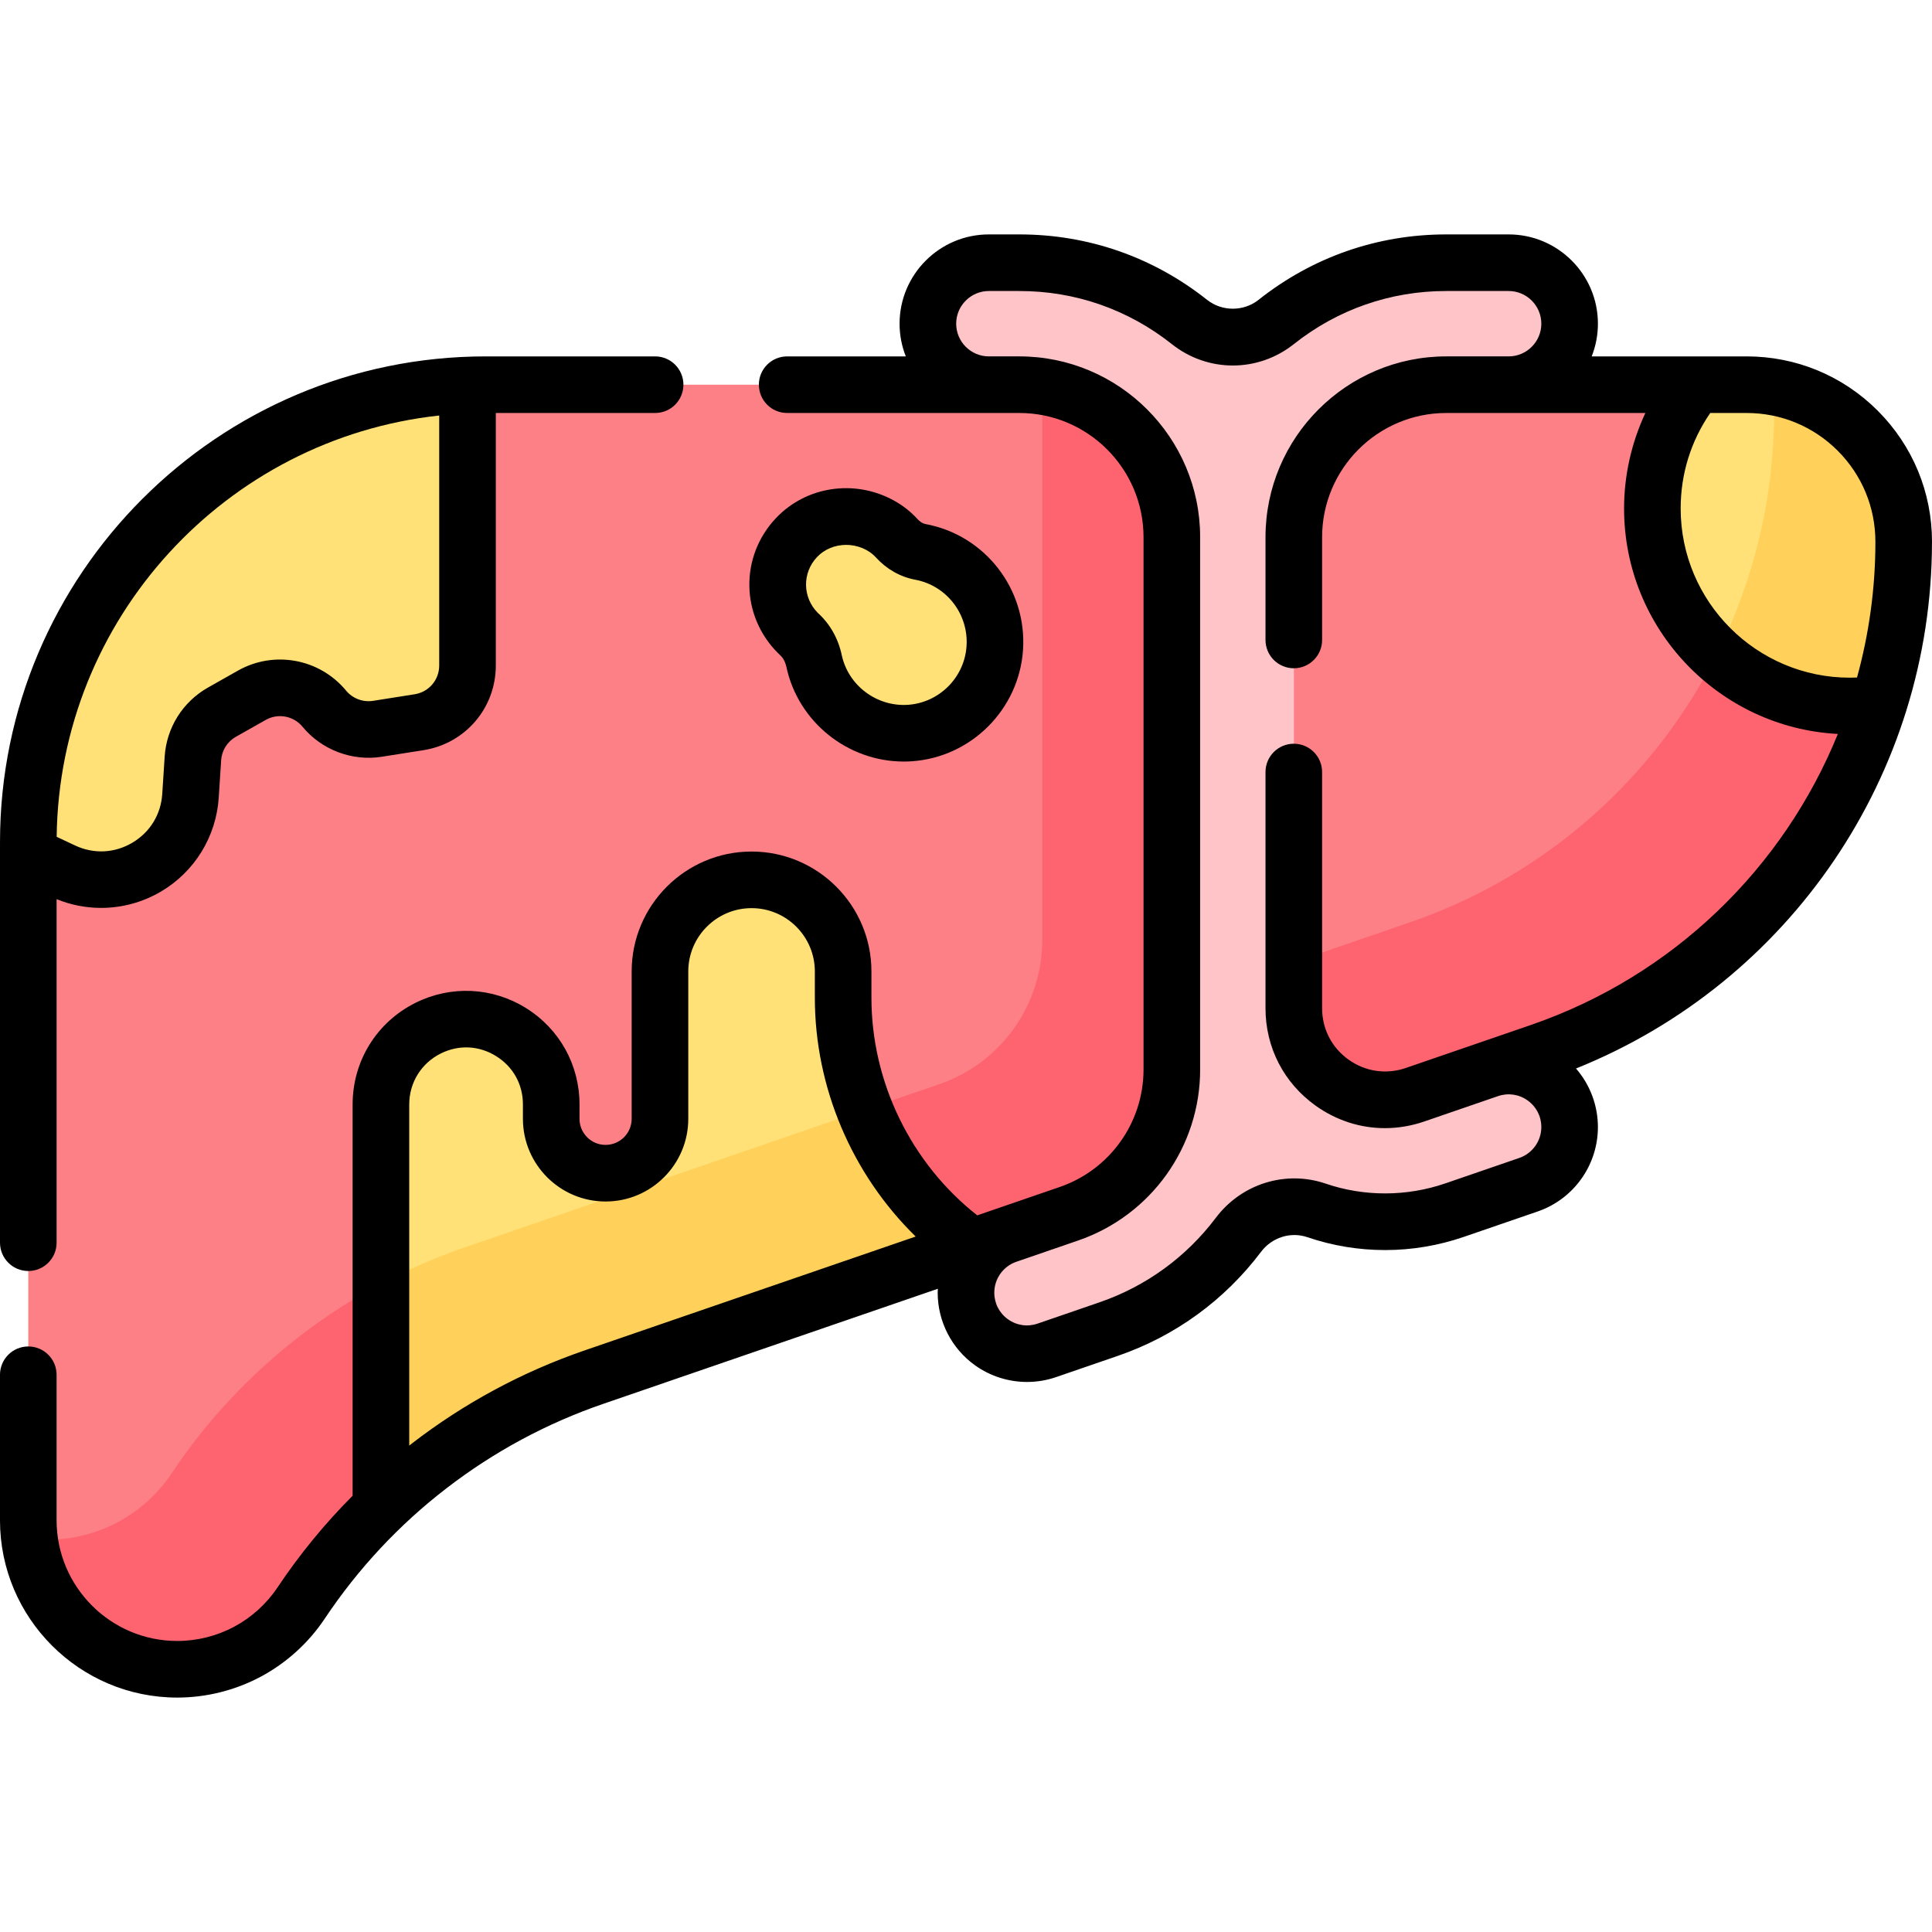
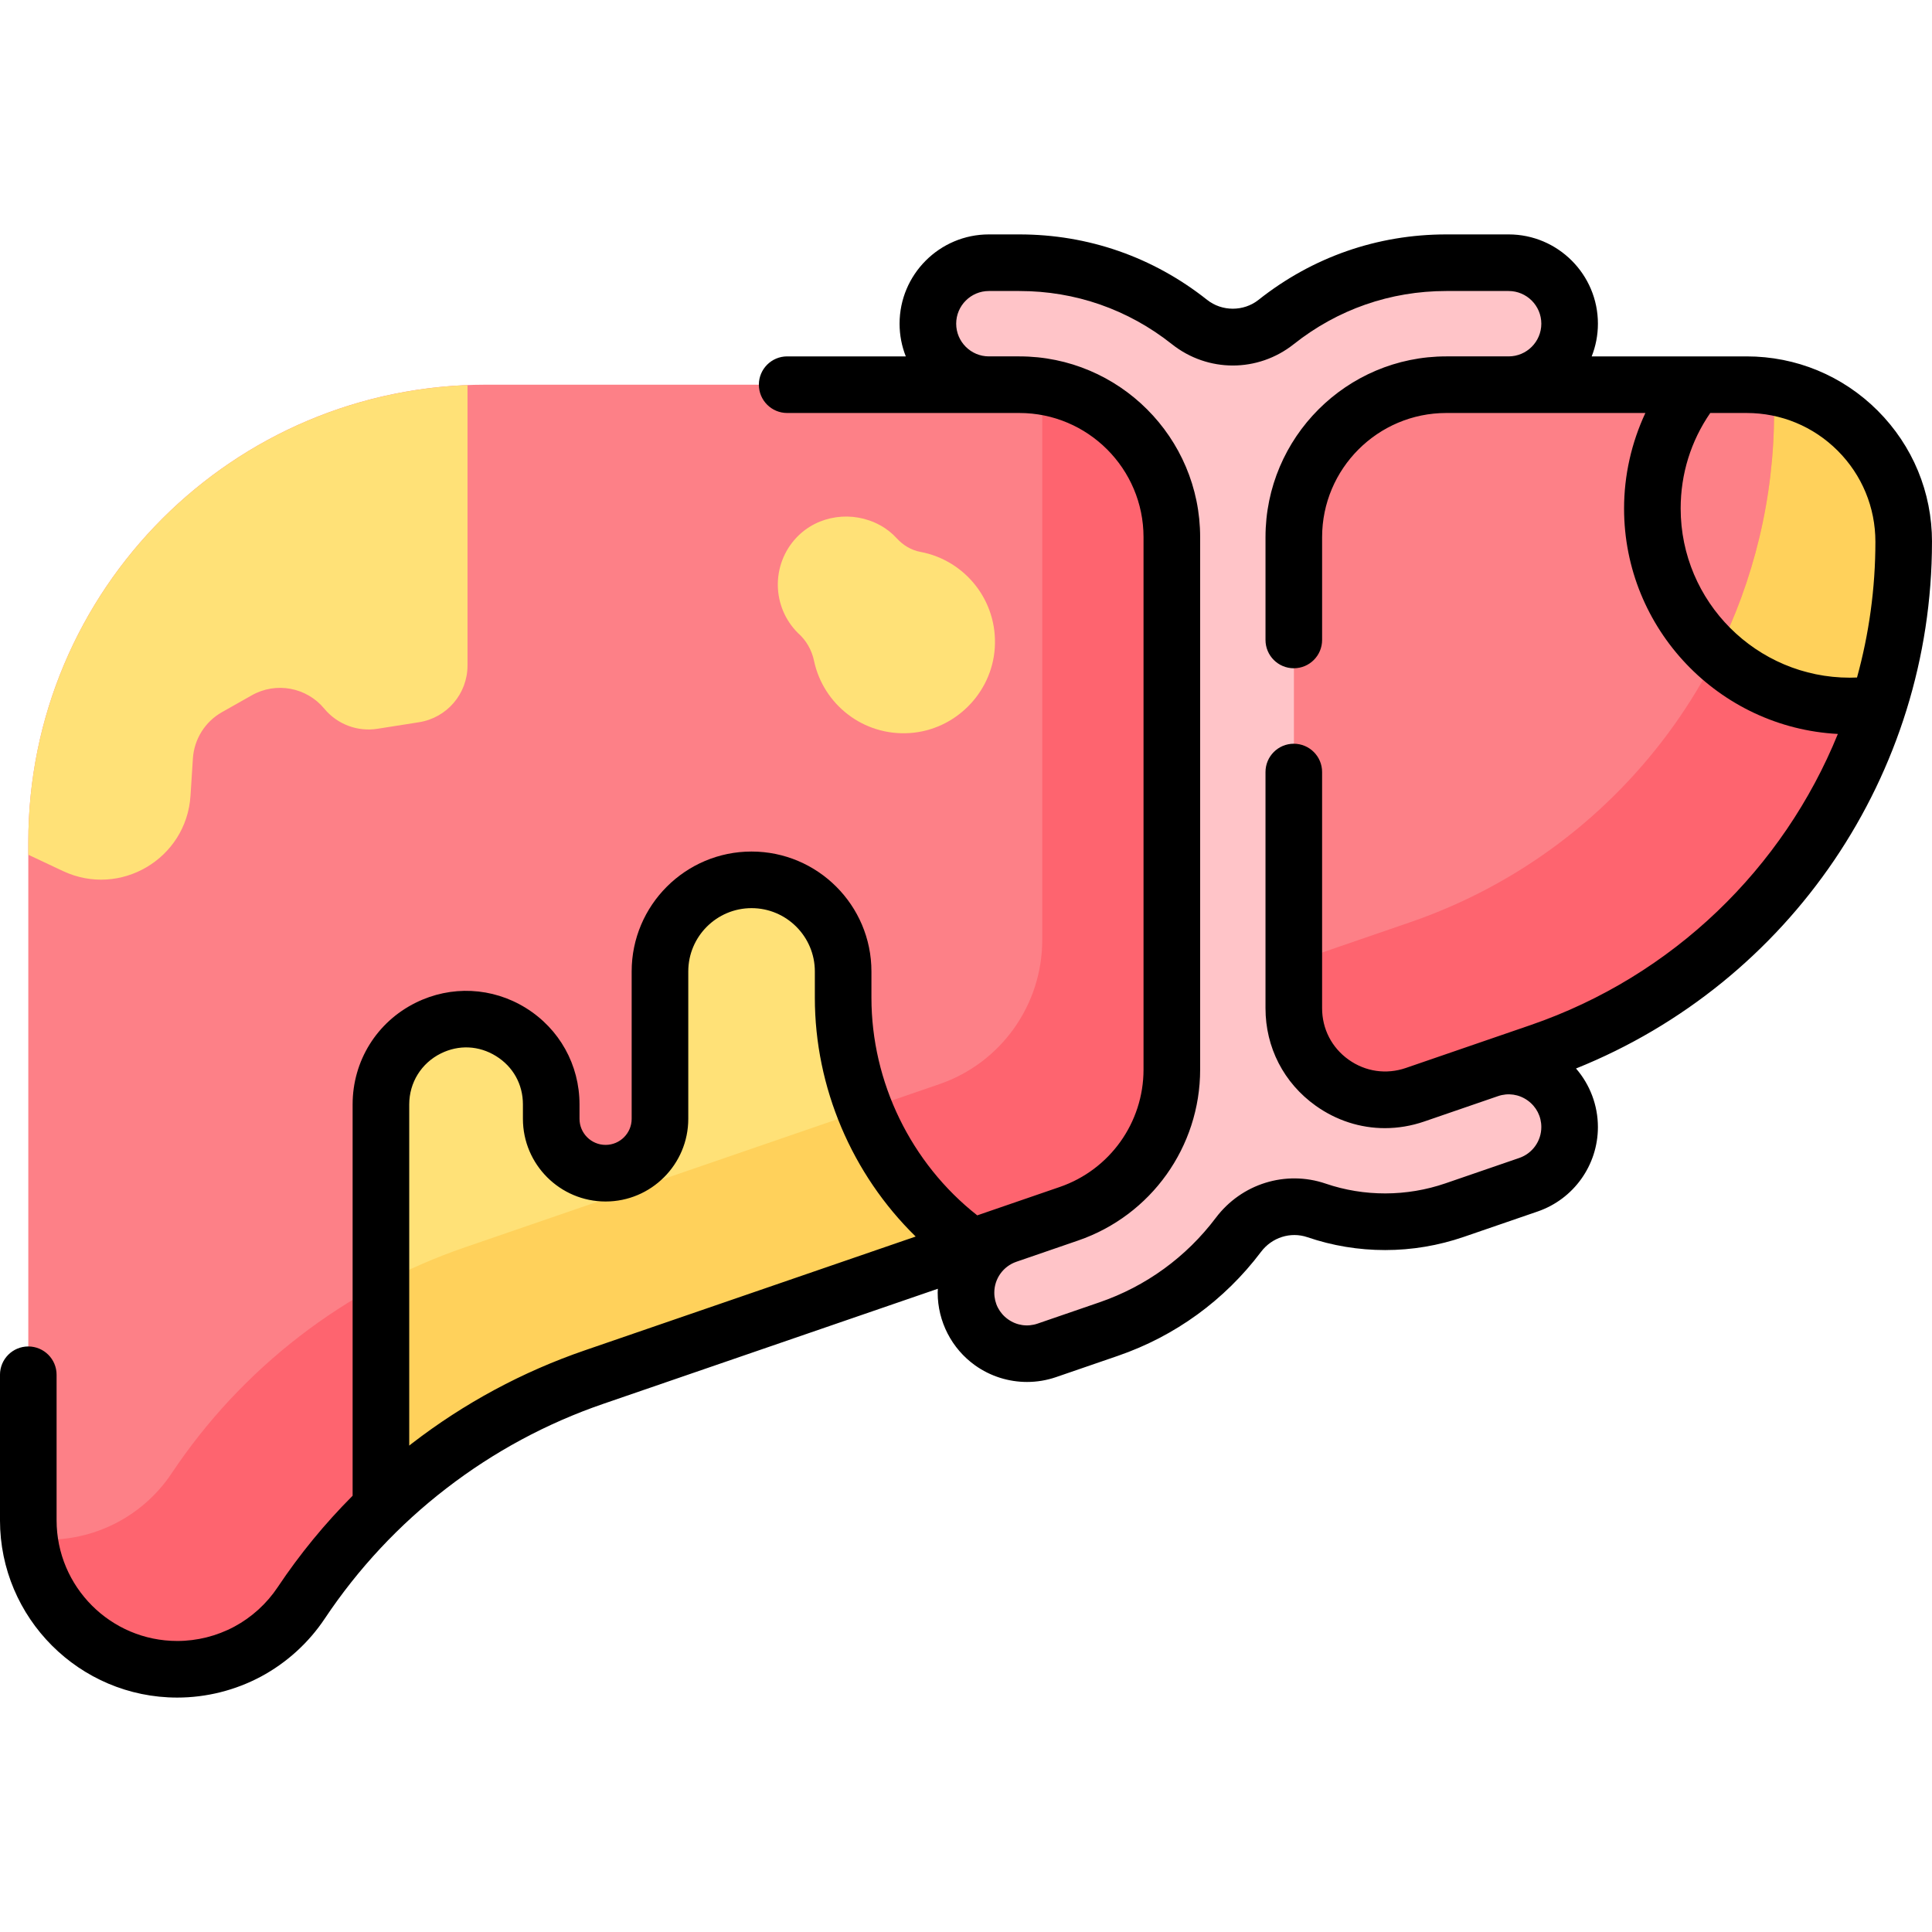
<svg xmlns="http://www.w3.org/2000/svg" id="Capa_1" enable-background="new 0 0 512 512" height="512" viewBox="0 0 512 512" width="512">
  <g>
    <path d="m375.002 290.119c-15.74 5.413-32.128-6.281-32.128-22.926v-124.839c0-22.316 18.091-40.407 40.406-40.407h16.523c8.926 0 16.163-7.236 16.163-16.163 0-8.926-7.236-16.163-16.163-16.163h-16.523c-17.02 0-32.688 5.882-45.089 15.715-6.699 5.312-16.261 5.312-22.961 0-12.401-9.833-28.069-15.715-45.089-15.715h-8.081c-8.926 0-16.163 7.236-16.163 16.163 0 8.926 7.236 16.163 16.163 16.163h8.081c22.316 0 40.406 18.091 40.406 40.407v141.097c0 17.251-10.953 32.6-27.266 38.21l-16.376 5.632c-6.525 2.244-10.906 8.384-10.906 15.284 0 11.096 10.926 18.893 21.419 15.284l16.376-5.632c14.041-4.828 25.873-13.673 34.399-24.983 4.797-6.363 13.17-9.045 20.711-6.471 5.706 1.948 11.82 3.006 18.177 3.006h.001c6.26 0 12.461-1.041 18.431-3.094l19.545-6.721c6.526-2.244 10.907-8.384 10.907-15.285 0-11.098-10.927-18.894-21.421-15.284z" fill="#ffc4c8" />
    <g>
      <path d="m462.866 101.948h-79.586c-22.316 0-40.406 18.091-40.406 40.407v124.839c0 16.645 16.388 28.339 32.128 22.926l33.039-11.362c57.713-19.847 96.459-74.146 96.459-135.176 0-22.994-18.64-41.634-41.634-41.634z" fill="#fd8087" />
      <path d="m270.142 101.948h-141.422c-66.948 0-121.22 54.272-121.22 121.22v179.725c0 21.804 17.676 39.48 39.48 39.48 13.2 0 25.527-6.597 32.85-17.581 18.607-27.911 45.868-48.938 77.59-59.847l125.863-43.284c16.314-5.61 27.266-20.959 27.266-38.21v-141.097c0-22.316-18.091-40.406-40.407-40.406z" fill="#fd8087" />
      <path d="m111.049 191.397c7.397-1.168 12.845-7.544 12.845-15.032v-74.313c-64.709 2.534-116.394 55.785-116.394 121.115v3.348l9.187 4.323c15.149 7.128 32.718-3.244 33.796-19.951l.638-9.888c.331-5.127 3.226-9.741 7.699-12.269l7.908-4.47c6.418-3.627 14.512-2.133 19.212 3.546 3.428 4.142 8.787 6.168 14.098 5.329z" fill="#ffe177" />
    </g>
    <path d="m469.604 102.498c.357 2.194.551 4.443.551 6.737 0 61.03-38.747 115.329-96.459 135.176l-30.821 10.599v12.182c0 16.645 16.388 28.339 32.128 22.926l33.039-11.362c57.713-19.847 96.459-74.146 96.459-135.176-.001-20.698-15.109-37.86-34.897-41.082z" fill="#fe646f" />
-     <path d="m462.867 101.948h-13.396c-7.236 8.976-11.576 20.385-11.576 32.812 0 28.903 23.431 52.333 52.334 52.333 2.602 0 5.157-.197 7.658-.563 4.303-13.654 6.614-28.099 6.614-42.949-.001-22.993-18.641-41.633-41.634-41.633z" fill="#ffe177" />
    <path d="m469.604 102.498c.357 2.194.551 4.443.551 6.737 0 22.813-5.418 44.684-15.212 64.169 9.305 8.501 21.689 13.689 35.286 13.689 2.602 0 5.157-.197 7.658-.563 4.303-13.654 6.614-28.099 6.614-42.949-.001-20.699-15.109-37.861-34.897-41.083z" fill="#ffd15b" />
    <path d="m275.801 102.35c.259 1.85.403 3.737.403 5.658v141.097c0 17.251-10.953 32.6-27.266 38.21l-125.864 43.285c-31.722 10.909-58.982 31.936-77.59 59.847-7.322 10.983-19.649 17.581-32.85 17.581-1.636 0-3.246-.111-4.83-.305 2.384 19.524 19.008 34.65 39.176 34.65 13.2 0 25.527-6.597 32.85-17.581 18.607-27.911 45.868-48.938 77.59-59.847l125.863-43.284c16.314-5.61 27.266-20.959 27.266-38.21v-141.097c0-20.394-15.113-37.251-34.748-40.004z" fill="#fe646f" />
    <path d="m157.42 364.945 100.171-34.448-2.768-2.141c-19.793-15.308-31.381-38.919-31.381-63.941v-6.974c0-13.404-10.866-24.271-24.271-24.271-13.404 0-24.271 10.866-24.271 24.271v39.06c0 7.959-6.452 14.411-14.411 14.411-7.959 0-14.411-6.452-14.411-14.411v-3.826c0-16.741-17.589-27.652-32.587-20.216-7.682 3.809-12.541 11.642-12.541 20.216v106.839c15.985-15.412 35.224-27.263 56.47-34.569z" fill="#ffe177" />
    <path d="m100.951 340.225v59.289c15.984-15.412 35.223-27.262 56.469-34.569l100.171-34.448-2.768-2.141c-11.64-9.002-20.437-20.878-25.714-34.221l-106.035 36.465c-7.655 2.632-15.047 5.859-22.123 9.625z" fill="#ffd15b" />
    <path d="m237.631 142.639c-1.206-1.32-2.659-2.496-4.414-3.455-7.26-3.965-16.473-2.729-22.149 3.289-6.705 7.11-6.58 18.311.377 25.268 2.215 1.941 3.697 4.545 4.294 7.44 2.456 11.464 13.011 19.922 25.389 19.083 11.963-.811 21.684-10.532 22.496-22.496.855-12.606-7.934-23.322-19.72-25.516-2.441-.454-4.598-1.78-6.273-3.613z" fill="#ffe177" />
    <g>
      <path d="m512 143.578c0-13.115-5.108-25.453-14.391-34.747-9.288-9.275-21.625-14.383-34.739-14.383h-41.054c1.06-2.685 1.65-5.606 1.65-8.663 0-13.047-10.615-23.662-23.662-23.662h-16.524c-18.24 0-35.443 5.995-49.749 17.338-3.951 3.134-9.689 3.135-13.641 0-14.305-11.343-31.507-17.338-49.748-17.338h-8.082c-13.047 0-23.662 10.615-23.662 23.663 0 3.057.589 5.977 1.649 8.662h-31.437c-4.143 0-7.5 3.357-7.5 7.5s3.357 7.5 7.5 7.5h61.529c18.146 0 32.91 14.764 32.91 32.91v141.09c0 14.046-8.925 26.551-22.209 31.118l-21.856 7.517c-17.568-13.803-28.043-35.316-28.043-57.669v-6.975c0-17.519-14.252-31.771-31.771-31.771s-31.77 14.253-31.77 31.772v39.06c0 3.811-3.101 6.911-6.911 6.911s-6.91-3.101-6.91-6.911v-3.825c0-10.476-5.314-20.026-14.216-25.548-8.901-5.522-19.819-6.04-29.203-1.388-10.307 5.11-16.709 15.432-16.709 26.936v103.711c-7.364 7.39-14.019 15.486-19.861 24.242-2.912 4.368-6.897 7.989-11.516 10.466-4.631 2.476-9.851 3.784-15.094 3.784-17.634 0-31.98-14.351-31.98-31.99v-38.56c0-4.143-3.357-7.5-7.5-7.5s-7.5 3.357-7.5 7.5v38.56c0 25.91 21.075 46.99 46.98 46.99 7.702 0 15.366-1.921 22.175-5.561 6.792-3.643 12.641-8.957 16.913-15.366 8.833-13.235 19.673-24.847 32.222-34.514 12.59-9.71 26.575-17.244 41.569-22.397l88.682-30.502c-.015.346-.041.69-.041 1.039 0 7.629 3.708 14.83 9.918 19.262 4.059 2.896 8.887 4.396 13.76 4.396 2.584 0 5.181-.422 7.681-1.281l16.375-5.632c15.164-5.215 28.287-14.744 37.95-27.561 2.899-3.847 7.843-5.409 12.298-3.889 6.626 2.262 13.557 3.409 20.602 3.409 7.093 0 14.114-1.179 20.869-3.502l19.545-6.721c9.552-3.284 15.969-12.277 15.969-22.378 0-5.75-2.107-11.255-5.804-15.516 56.733-22.79 94.337-77.943 94.337-139.586zm-24.997-24.141c6.446 6.455 9.997 15.028 9.997 24.141 0 12.368-1.694 24.441-4.872 35.97-.635.027-1.269.045-1.9.045-24.722 0-44.834-20.112-44.834-44.833 0-9.171 2.703-17.851 7.84-25.312h9.636c9.111 0 17.685 3.55 24.133 9.989zm-332.021 238.418c-16.539 5.684-31.967 13.995-45.85 24.701-.231.178-.452.368-.682.548v-90.428c0-5.765 3.208-10.936 8.373-13.496 4.77-2.367 10.104-2.113 14.632.694 4.526 2.809 7.123 7.475 7.123 12.802v3.825c0 12.082 9.829 21.911 21.91 21.911 12.082 0 21.911-9.829 21.911-21.911v-39.061c0-9.247 7.523-16.771 16.771-16.771s16.771 7.523 16.771 16.771v6.975c0 23.784 9.842 46.781 26.722 63.282zm250.62-86.19-33.039 11.36c-5.185 1.783-10.716.979-15.178-2.207-4.458-3.182-7.015-8.146-7.015-13.62v-62.601c0-4.143-3.357-7.5-7.5-7.5s-7.5 3.357-7.5 7.5v62.601c0 10.383 4.848 19.797 13.301 25.83 5.502 3.927 11.862 5.944 18.342 5.944 3.479-.001 6.993-.582 10.426-1.762l19.557-6.725c2.679-.916 5.534-.5 7.838 1.143 2.309 1.646 3.632 4.218 3.632 7.053 0 3.698-2.35 6.99-5.846 8.192l-19.546 6.722c-10.33 3.553-21.586 3.551-31.746.082-10.606-3.623-22.31.018-29.122 9.054-7.856 10.42-18.524 18.167-30.851 22.405l-16.375 5.632c-2.682.923-5.542.505-7.85-1.14-2.308-1.647-3.631-4.217-3.631-7.052 0-3.697 2.349-6.989 5.846-8.192.014-.005 16.373-5.634 16.373-5.634 19.338-6.648 32.331-24.854 32.331-45.303v-141.09c0-26.418-21.492-47.91-47.91-47.91h-8.079c-4.776 0-8.662-3.887-8.662-8.663s3.886-8.662 8.662-8.662h8.082c14.822 0 28.802 4.873 40.429 14.092 9.502 7.535 22.776 7.535 32.28 0 11.626-9.219 25.606-14.092 40.429-14.092h16.523c4.776 0 8.662 3.887 8.662 8.663s-3.886 8.662-8.662 8.662h-16.523c-26.418 0-47.91 21.492-47.91 47.91v27.239c0 4.143 3.357 7.5 7.5 7.5s7.5-3.357 7.5-7.5v-27.239c0-18.146 14.764-32.91 32.91-32.91h52.76c-3.679 7.884-5.646 16.537-5.646 25.312 0 31.925 25.135 58.089 56.655 59.747-14.436 35.534-43.649 64.158-81.447 77.159z" />
-       <path d="m7.5 336.828c4.143 0 7.5-3.357 7.5-7.5v-91.045c3.791 1.547 7.797 2.318 11.796 2.318 5.504 0 10.992-1.457 15.879-4.341 8.909-5.26 14.627-14.564 15.293-24.891l.638-9.887c.169-2.61 1.628-4.938 3.904-6.224l7.908-4.47c3.258-1.842 7.357-1.087 9.744 1.798 5.092 6.153 13.148 9.206 21.046 7.956l11.011-1.738c11.111-1.754 19.176-11.192 19.176-22.44v-66.917h42.216c4.143 0 7.5-3.357 7.5-7.5s-3.357-7.5-7.5-7.5h-44.891c-70.977.001-128.72 57.744-128.72 128.72v106.16c0 4.143 3.357 7.501 7.5 7.501zm108.895-226.71v66.247c0 3.821-2.74 7.028-6.516 7.624l-11.011 1.738c-2.68.424-5.42-.611-7.15-2.703-7.026-8.488-19.087-10.713-28.681-5.293l-7.908 4.47c-6.7 3.787-10.996 10.635-11.492 18.316l-.638 9.887c-.352 5.448-3.249 10.164-7.95 12.938-4.7 2.776-10.229 3.035-15.168.71l-4.863-2.288c.705-57.907 44.904-105.531 101.377-111.646z" />
-       <path d="m206.805 173.683c.973.903 1.408 2.168 1.601 3.07 3.132 14.613 16.285 25.066 31.095 25.066.708 0 1.421-.024 2.136-.073 15.734-1.067 28.404-13.737 29.471-29.472 1.092-16.094-10.014-30.451-25.828-33.396-.92-.171-1.655-.801-2.11-1.299-.001-.001-.001-.001-.002-.002-1.824-1.996-3.963-3.67-6.354-4.976-10.393-5.675-23.223-3.733-31.199 4.726-9.577 10.153-9.344 25.843.529 35.717.213.216.431.425.661.639zm9.72-26.063c1.987-2.108 4.821-3.218 7.717-3.218 2.834-.013 5.903 1.135 7.852 3.296 2.869 3.14 6.478 5.189 10.437 5.928 8.336 1.552 14.188 9.134 13.611 17.635-.562 8.286-7.235 14.959-15.521 15.521-8.261.556-15.818-5.101-17.547-13.171-.952-4.465-3.151-8.296-6.324-11.173-4.1-4.098-4.197-10.606-.225-14.818z" />
    </g>
  </g>
</svg>